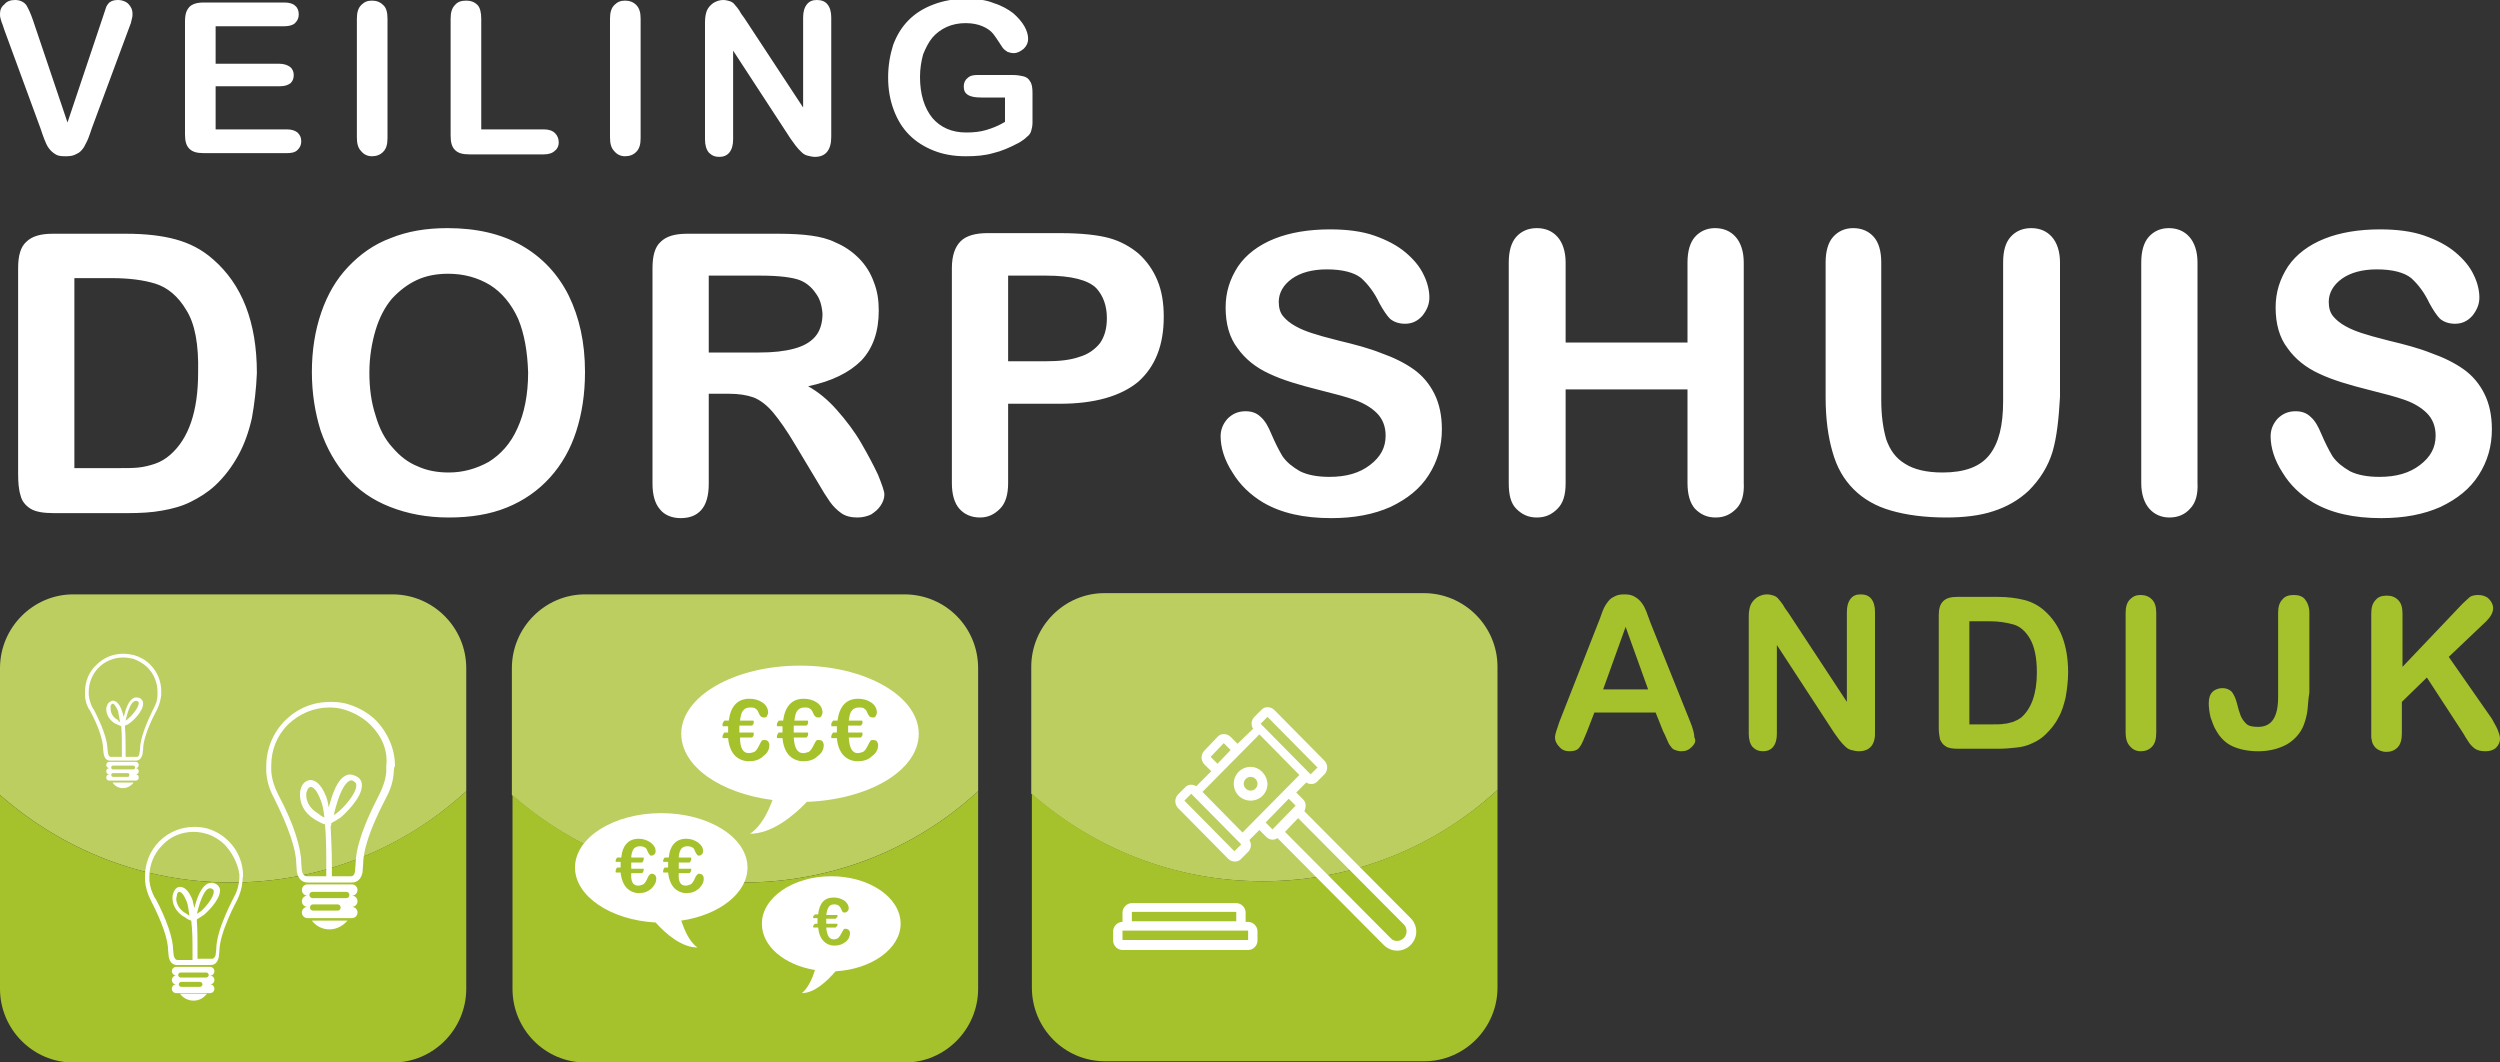
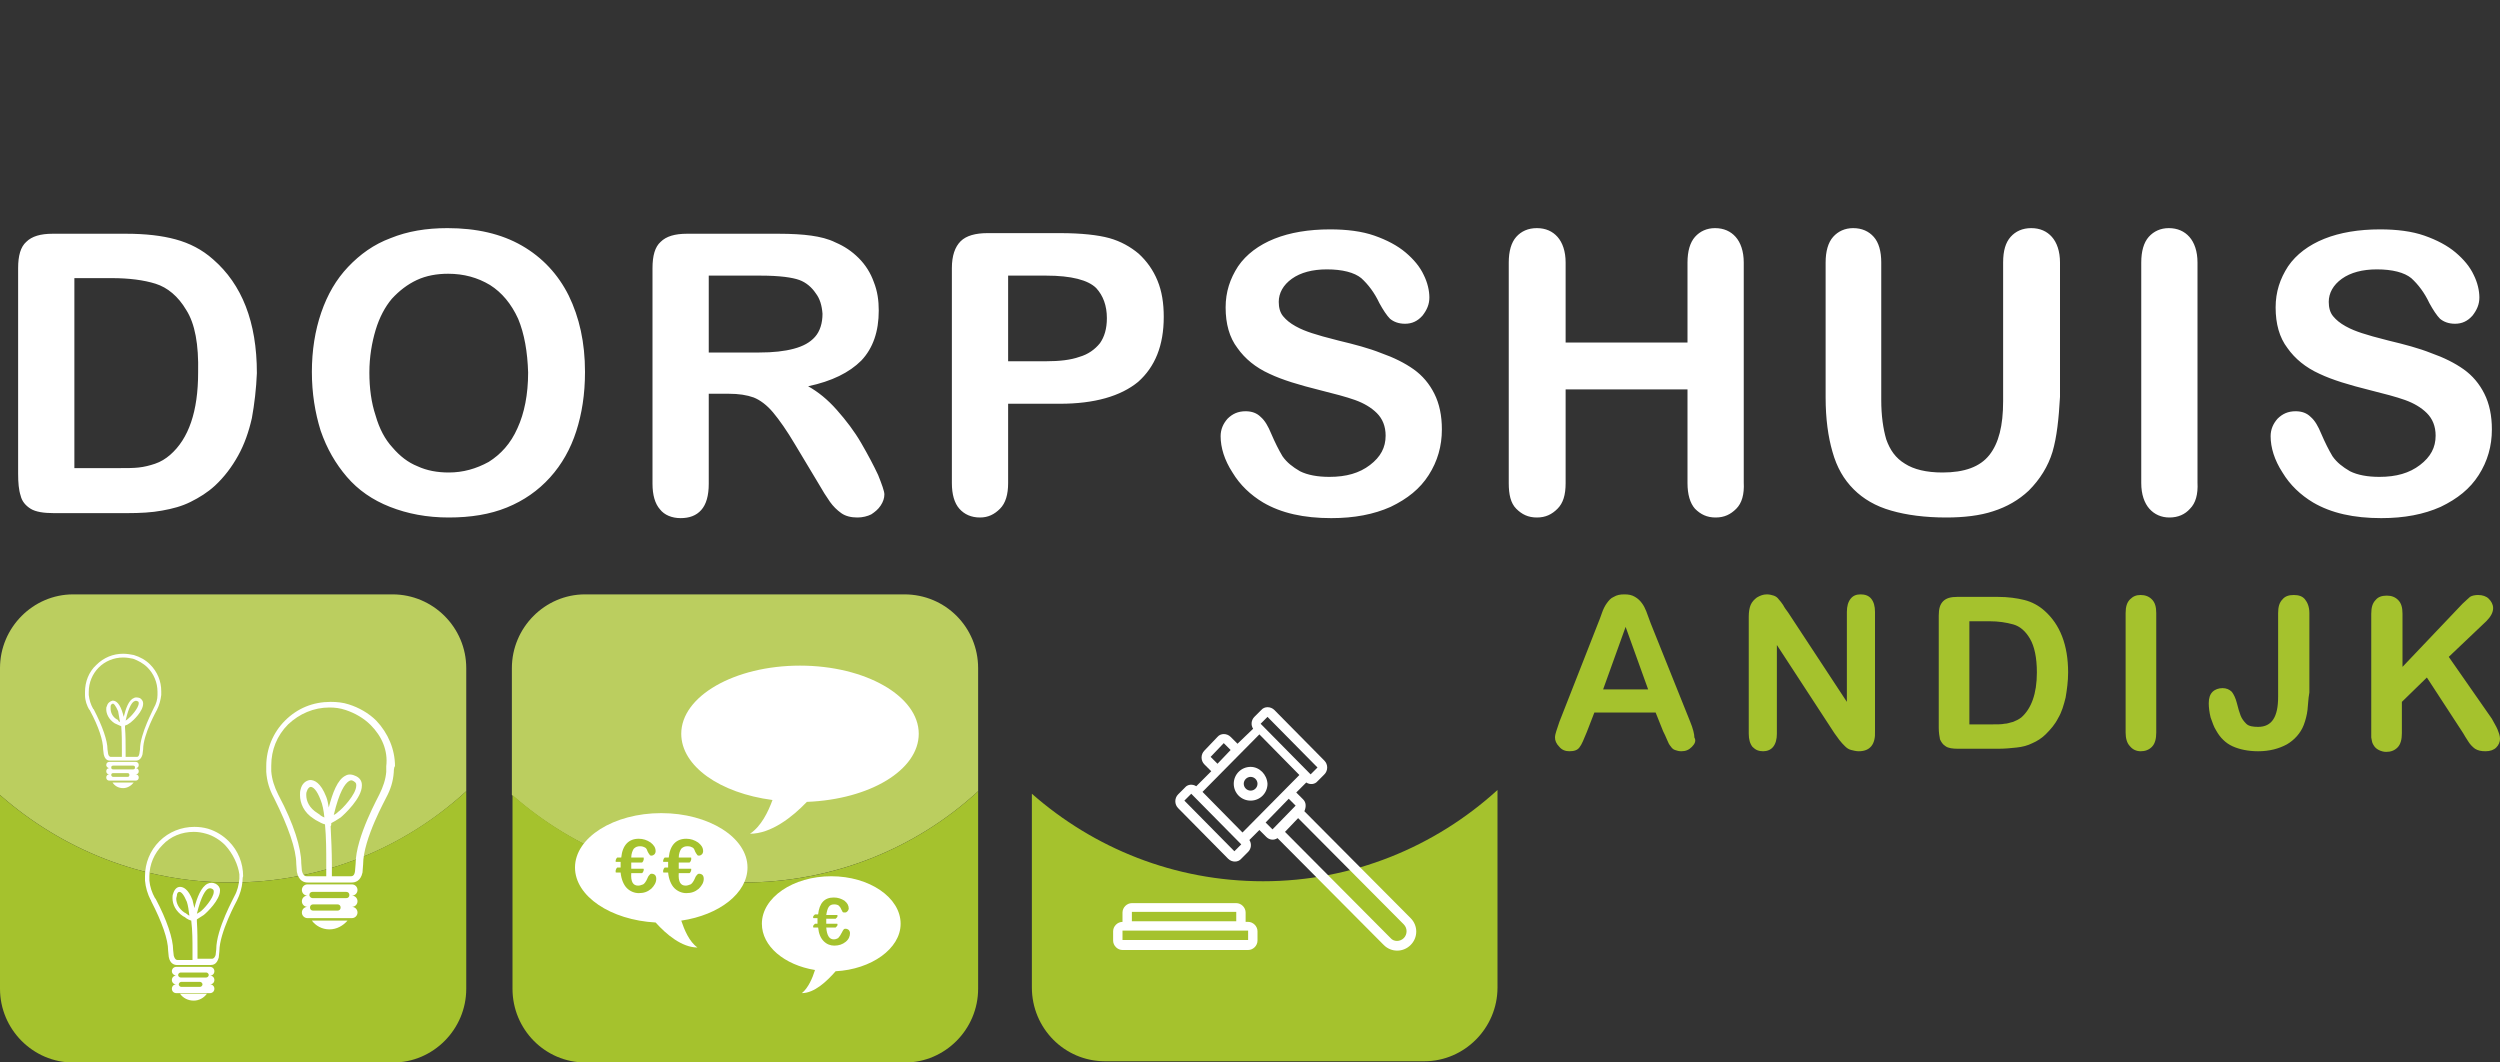
<svg xmlns="http://www.w3.org/2000/svg" id="Laag_1" x="0px" y="0px" viewBox="0 0 400 170" style="enable-background:new 0 0 400 170;" xml:space="preserve">
  <rect x="0" y="0" width="400" height="170" fill="#333333" stroke="none" />
  <style type="text/css">	.st0{fill:#A5C22D;}	.st1{fill:#FFFFFF;}	.st2{fill:#BBCE5F;}	.st3{fill-rule:evenodd;clip-rule:evenodd;fill:#FFFFFF;}</style>
  <path class="st0" d="M270.7,119.5c-0.5,0.5-1,0.7-1.7,0.7c-0.4,0-0.7-0.1-1-0.2c-0.3-0.1-0.5-0.3-0.7-0.6c-0.2-0.2-0.4-0.6-0.6-1.1 c-0.2-0.5-0.4-0.9-0.6-1.3l-1.2-3h-9.8l-1.2,3.1c-0.5,1.2-0.8,2-1.2,2.5c-0.3,0.4-0.8,0.6-1.6,0.6c-0.6,0-1.2-0.2-1.6-0.7 c-0.5-0.5-0.7-1-0.7-1.5c0-0.3,0.1-0.7,0.2-1c0.1-0.4,0.3-0.8,0.5-1.5l6.2-15.8c0.2-0.5,0.4-1,0.6-1.6c0.2-0.6,0.5-1.2,0.8-1.6 c0.3-0.4,0.6-0.8,1.1-1c0.5-0.3,1-0.4,1.7-0.4c0.7,0,1.2,0.1,1.7,0.4s0.8,0.6,1.1,1c0.3,0.4,0.5,0.8,0.7,1.3 c0.2,0.5,0.4,1.1,0.7,1.9l6.3,15.7c0.5,1.2,0.7,2.1,0.7,2.6C271.4,118.5,271.2,119,270.7,119.5L270.7,119.5z M260.1,100.3l-3.6,10 h7.2L260.1,100.3L260.1,100.3z M297.4,120.2c-0.4,0-0.8-0.1-1.2-0.2c-0.4-0.1-0.7-0.3-1-0.6c-0.3-0.3-0.6-0.6-0.9-1 c-0.3-0.4-0.5-0.7-0.8-1.1l-9.2-14.1v14.2c0,0.9-0.2,1.6-0.6,2.1c-0.4,0.5-1,0.7-1.6,0.7c-0.7,0-1.2-0.2-1.7-0.7 c-0.4-0.5-0.6-1.2-0.6-2.1V98.7c0-0.8,0.1-1.4,0.3-1.9c0.2-0.5,0.6-0.9,1-1.2c0.5-0.3,1-0.5,1.6-0.5c0.4,0,0.8,0.1,1.1,0.2 c0.3,0.1,0.6,0.3,0.8,0.6c0.2,0.2,0.5,0.6,0.7,0.9c0.2,0.4,0.5,0.8,0.8,1.2l9.4,14.3V97.9c0-0.9,0.2-1.6,0.6-2.1 c0.4-0.5,0.9-0.7,1.6-0.7c0.7,0,1.3,0.2,1.7,0.7c0.4,0.5,0.6,1.2,0.6,2.1V117C300.1,119.1,299.2,120.2,297.4,120.2L297.4,120.2z  M330.5,111.6c-0.3,1.2-0.6,2.3-1.2,3.3c-0.5,1-1.2,1.8-2,2.6c-0.6,0.6-1.4,1.1-2.1,1.4c-0.8,0.4-1.6,0.6-2.5,0.7 c-0.9,0.1-1.9,0.2-3,0.2h-6.4c-0.9,0-1.6-0.1-2-0.4c-0.5-0.3-0.7-0.7-0.9-1.1c-0.1-0.5-0.2-1.1-0.2-1.9V98.5c0-1.1,0.2-1.8,0.7-2.3 c0.5-0.5,1.2-0.7,2.3-0.7h6.4c1.7,0,3.1,0.2,4.3,0.5c1.2,0.3,2.3,0.9,3.2,1.7c2.5,2.2,3.8,5.5,3.8,9.9 C330.9,109,330.7,110.4,330.5,111.6L330.5,111.6z M324.8,102.2c-0.7-1.2-1.6-2-2.7-2.3c-1.1-0.3-2.3-0.5-3.8-0.5h-3.2v16.5h3.7 c0.8,0,1.5,0,1.9-0.1c0.5,0,0.9-0.2,1.4-0.3c0.5-0.2,0.9-0.4,1.3-0.7c1.6-1.4,2.5-3.8,2.5-7.2C325.9,105.2,325.5,103.4,324.8,102.2 L324.8,102.2z M344.3,119.5c-0.5,0.5-1.1,0.7-1.8,0.7c-0.7,0-1.3-0.3-1.7-0.8c-0.5-0.5-0.7-1.3-0.7-2.2V98.1c0-1,0.2-1.7,0.7-2.2 c0.5-0.5,1-0.7,1.7-0.7c0.7,0,1.3,0.2,1.8,0.7c0.5,0.5,0.7,1.2,0.7,2.2v19.1C345,118.2,344.8,119,344.3,119.5L344.3,119.5z  M369.2,113.6c-0.1,0.8-0.3,1.6-0.6,2.4c-0.5,1.3-1.5,2.4-2.7,3.1c-1.3,0.7-2.8,1.1-4.6,1.1c-1.6,0-3-0.3-4.1-0.8 c-1.1-0.5-2-1.4-2.6-2.5c-0.4-0.6-0.6-1.3-0.9-2.1c-0.2-0.8-0.3-1.6-0.3-2.3c0-0.8,0.2-1.4,0.6-1.8c0.4-0.4,1-0.6,1.6-0.6 c0.6,0,1.1,0.2,1.5,0.6c0.3,0.4,0.6,1,0.8,1.8c0.2,0.8,0.4,1.5,0.6,2c0.2,0.5,0.5,0.9,0.9,1.3c0.4,0.4,1.1,0.5,1.9,0.5 c2.2,0,3.2-1.6,3.2-4.8V98.1c0-1,0.2-1.7,0.7-2.2c0.4-0.5,1-0.7,1.8-0.7c0.8,0,1.4,0.2,1.8,0.7c0.4,0.5,0.7,1.2,0.7,2.2v12.7 C369.3,111.9,369.3,112.8,369.2,113.6L369.2,113.6z M399.6,116.7c0.2,0.5,0.4,1,0.4,1.5c0,0.5-0.2,1-0.6,1.4c-0.4,0.4-1,0.6-1.7,0.6 c-0.7,0-1.2-0.1-1.7-0.4c-0.4-0.3-0.8-0.7-1.1-1.2c-0.3-0.5-0.6-0.9-0.8-1.3l-5.8-8.9l-4,3.9v5c0,1-0.2,1.8-0.7,2.3 c-0.5,0.5-1.1,0.7-1.8,0.7c-0.4,0-0.8-0.1-1.2-0.3c-0.4-0.2-0.7-0.5-0.9-0.9c-0.2-0.3-0.2-0.7-0.3-1.1c0-0.4,0-1,0-1.8v-18 c0-1,0.2-1.7,0.7-2.2c0.4-0.5,1-0.7,1.8-0.7c0.7,0,1.3,0.2,1.8,0.7c0.5,0.5,0.7,1.2,0.7,2.2v8.5l9.6-10.1c0.5-0.5,0.9-0.8,1.2-1.1 c0.3-0.2,0.8-0.3,1.3-0.3c0.7,0,1.3,0.2,1.7,0.6c0.4,0.4,0.7,0.9,0.7,1.5c0,0.7-0.4,1.4-1.1,2.1l-6,5.7l6.9,9.9 C399,115.6,399.4,116.2,399.6,116.7L399.6,116.7z" />
  <path class="st1" d="M40.3,66.9c-0.5,2.2-1.2,4.2-2.2,6c-1,1.8-2.2,3.4-3.7,4.8c-1.2,1.1-2.5,1.9-3.9,2.6c-1.4,0.7-2.9,1.1-4.6,1.4 c-1.6,0.3-3.5,0.4-5.5,0.4H8.6c-1.6,0-2.9-0.2-3.7-0.7c-0.8-0.5-1.4-1.2-1.6-2.1c-0.3-0.9-0.4-2.1-0.4-3.5V42.9c0-2,0.4-3.4,1.3-4.2 c0.9-0.9,2.3-1.3,4.2-1.3h11.8c3.1,0,5.7,0.3,7.9,0.9c2.2,0.6,4.2,1.6,6,3.2c4.6,4,7,10,7,18.2C41,62.2,40.7,64.7,40.3,66.9 L40.3,66.9z M29.8,49.6c-1.3-2.2-3-3.6-4.9-4.2s-4.3-0.9-7-0.9h-6v30.4h6.8c1.5,0,2.7,0,3.5-0.1c0.9-0.1,1.7-0.3,2.6-0.6 c0.9-0.3,1.7-0.8,2.4-1.4c3-2.6,4.5-7,4.5-13.2C31.8,55.1,31.2,51.8,29.8,49.6L29.8,49.6z M92.2,69c-0.9,2.8-2.3,5.3-4.2,7.4 c-1.9,2.1-4.2,3.7-6.9,4.8c-2.7,1.1-5.8,1.6-9.3,1.6c-3.5,0-6.6-0.6-9.4-1.7c-2.8-1.1-5.1-2.7-6.9-4.8c-1.8-2.1-3.2-4.5-4.2-7.4 c-0.9-2.9-1.4-6-1.4-9.4c0-3.4,0.5-6.6,1.5-9.5c1-2.9,2.4-5.3,4.3-7.3c1.9-2,4.1-3.6,6.8-4.6c2.7-1.1,5.7-1.6,9.1-1.6 c4.6,0,8.6,0.9,11.9,2.8c3.3,1.9,5.8,4.6,7.5,8c1.7,3.5,2.6,7.5,2.6,12.2C93.6,63.1,93.1,66.2,92.2,69L92.2,69z M82.9,51 c-1.1-2.4-2.6-4.2-4.5-5.4c-2-1.2-4.2-1.8-6.7-1.8c-1.8,0-3.5,0.3-5,1c-1.5,0.7-2.8,1.7-4,3c-1.1,1.3-2,3-2.6,5c-0.6,2-1,4.3-1,6.8 c0,2.5,0.3,4.8,1,6.9c0.6,2.1,1.5,3.8,2.7,5.1c1.2,1.4,2.5,2.4,4,3c1.5,0.7,3.2,1,5,1c2.3,0,4.4-0.6,6.4-1.7 c1.9-1.2,3.5-2.9,4.6-5.4c1.1-2.4,1.7-5.4,1.7-8.9C84.4,56.3,83.9,53.4,82.9,51L82.9,51z M129.3,61.8c1.6,0.9,3.1,2.1,4.6,3.8 c1.5,1.7,2.8,3.4,3.9,5.3c1.1,1.9,2,3.6,2.7,5.1c0.6,1.5,1,2.6,1,3.1c0,0.6-0.2,1.2-0.6,1.8c-0.4,0.6-0.9,1-1.5,1.4 c-0.6,0.3-1.4,0.5-2.2,0.5c-1,0-1.9-0.2-2.6-0.7c-0.7-0.5-1.3-1.1-1.8-1.8c-0.5-0.7-1.2-1.8-2-3.2l-3.6-6c-1.3-2.2-2.5-3.9-3.5-5.1 c-1-1.2-2.1-2-3.1-2.4c-1.1-0.4-2.4-0.6-4-0.6h-3.2v14.4c0,1.9-0.4,3.3-1.2,4.2c-0.8,0.9-1.9,1.3-3.3,1.3c-1.4,0-2.6-0.5-3.3-1.4 c-0.8-0.9-1.2-2.3-1.2-4.1V42.9c0-2,0.4-3.4,1.3-4.2c0.9-0.9,2.3-1.3,4.2-1.3h14.7c2,0,3.8,0.1,5.2,0.3c1.4,0.2,2.7,0.5,3.9,1.1 c1.4,0.6,2.6,1.4,3.7,2.5c1.1,1.1,1.9,2.4,2.4,3.8c0.6,1.5,0.8,3,0.8,4.6c0,3.3-0.9,6-2.8,8C135.9,59.6,133.1,61,129.3,61.8 L129.3,61.8z M130.5,46.9c-0.6-0.9-1.5-1.7-2.6-2.1c-1.1-0.4-3.1-0.7-6.2-0.7h-8.3v12.3h8.1c2.2,0,4-0.2,5.5-0.6 c1.5-0.4,2.6-1,3.4-1.9c0.8-0.9,1.2-2.2,1.2-3.7C131.5,48.9,131.2,47.8,130.5,46.9L130.5,46.9z M182.1,61.1c-2.8,2.3-7,3.5-12.5,3.5 h-8.3v12.7c0,1.8-0.4,3.2-1.3,4.1c-0.9,0.9-1.9,1.4-3.2,1.4c-1.4,0-2.5-0.5-3.3-1.4c-0.8-0.9-1.2-2.3-1.2-4.1V42.9 c0-2,0.5-3.4,1.4-4.3c0.9-0.9,2.4-1.3,4.3-1.3h11.6c3.4,0,6.1,0.3,7.9,0.8c1.8,0.5,3.4,1.4,4.7,2.5c1.3,1.2,2.3,2.6,3,4.3 c0.7,1.7,1,3.6,1,5.8C186.2,55.3,184.8,58.7,182.1,61.1L182.1,61.1z M175.4,46.1c-1.3-1.3-4-2-8-2h-6.1v13.7h6.1 c2.1,0,3.9-0.2,5.3-0.7c1.4-0.4,2.5-1.2,3.3-2.2c0.7-1,1.1-2.3,1.1-4C177.1,48.9,176.5,47.3,175.4,46.1L175.4,46.1z M207.3,52.2 c0.9,0.5,1.7,0.8,2.6,1.1c0.9,0.3,2.3,0.7,4.3,1.2c2.5,0.6,4.8,1.2,6.8,2c2,0.7,3.8,1.6,5.2,2.6c1.4,1,2.5,2.3,3.3,3.9 c0.8,1.6,1.2,3.5,1.2,5.7c0,2.7-0.7,5.1-2.1,7.3c-1.4,2.2-3.4,3.8-6.1,5.1c-2.7,1.2-5.8,1.8-9.5,1.8c-4.4,0-8-0.8-10.9-2.5 c-2-1.2-3.7-2.8-4.9-4.8c-1.3-2-1.9-4-1.9-5.8c0-1.1,0.4-2,1.1-2.8c0.8-0.8,1.7-1.2,2.9-1.2c1,0,1.8,0.3,2.4,0.9 c0.7,0.6,1.2,1.5,1.7,2.7c0.6,1.4,1.2,2.6,1.8,3.6c0.7,1,1.6,1.7,2.8,2.4c1.2,0.6,2.8,0.9,4.7,0.9c2.7,0,4.8-0.6,6.5-1.9 c1.7-1.3,2.5-2.8,2.5-4.7c0-1.5-0.5-2.7-1.4-3.6c-0.9-0.9-2.1-1.6-3.5-2.1c-1.4-0.5-3.3-1-5.7-1.6c-3.2-0.8-5.9-1.6-8-2.6 c-2.2-1-3.9-2.4-5.1-4.1c-1.3-1.7-1.9-3.9-1.9-6.5c0-2.5,0.7-4.6,2-6.6c1.3-1.9,3.3-3.4,5.8-4.4c2.5-1,5.5-1.5,8.9-1.5 c2.7,0,5.1,0.3,7.1,1c2,0.7,3.7,1.6,5,2.7c1.3,1.1,2.3,2.3,2.9,3.6c0.6,1.2,0.9,2.5,0.9,3.6c0,1.1-0.4,2-1.1,2.9 c-0.8,0.9-1.7,1.3-2.8,1.3c-1,0-1.8-0.3-2.4-0.8c-0.5-0.5-1.1-1.4-1.7-2.5c-0.8-1.7-1.8-3-2.9-4c-1.1-0.9-3-1.4-5.5-1.4 c-2.3,0-4.2,0.5-5.6,1.5c-1.4,1-2.1,2.3-2.1,3.7c0,0.9,0.2,1.7,0.7,2.3C205.8,51.2,206.4,51.7,207.3,52.2L207.3,52.2z M277.8,81.4 c-0.9,0.9-1.9,1.4-3.3,1.4c-1.4,0-2.4-0.5-3.3-1.4c-0.8-0.9-1.2-2.3-1.2-4.1v-15h-19.5v15c0,1.9-0.4,3.2-1.3,4.1 c-0.9,0.9-1.9,1.4-3.3,1.4c-1.4,0-2.4-0.5-3.3-1.4s-1.2-2.3-1.2-4.1V42c0-1.8,0.4-3.2,1.2-4.1c0.8-0.9,1.9-1.4,3.3-1.4 c1.4,0,2.5,0.5,3.3,1.4c0.8,0.9,1.3,2.3,1.3,4.1v12.8h19.5V42c0-1.8,0.4-3.2,1.2-4.1c0.8-0.9,1.9-1.4,3.2-1.4c1.4,0,2.5,0.5,3.3,1.4 c0.8,0.9,1.3,2.3,1.3,4.1v35.2C279.1,79.1,278.7,80.5,277.8,81.4L277.8,81.4z M328.4,72.3c-0.7,2.3-2,4.4-3.8,6.2 c-1.6,1.5-3.5,2.6-5.7,3.3c-2.1,0.7-4.7,1-7.5,1c-3.4,0-6.4-0.4-8.8-1.1c-2.5-0.7-4.5-1.9-6-3.4c-1.6-1.6-2.7-3.5-3.4-6 c-0.7-2.4-1.1-5.3-1.1-8.7V42c0-1.8,0.4-3.2,1.2-4.1c0.8-0.9,1.9-1.4,3.2-1.4c1.4,0,2.5,0.5,3.3,1.4c0.8,0.9,1.2,2.3,1.2,4.1v22 c0,2.5,0.3,4.6,0.8,6.3c0.6,1.7,1.5,3,3,3.9c1.4,0.9,3.4,1.4,6,1.4c3.5,0,6-0.9,7.5-2.8c1.5-1.9,2.2-4.7,2.2-8.6V42 c0-1.9,0.4-3.2,1.2-4.1c0.8-0.9,1.9-1.4,3.3-1.4c1.4,0,2.5,0.5,3.3,1.4c0.8,0.9,1.3,2.3,1.3,4.1v21.5 C329.4,67,329.1,69.9,328.4,72.3L328.4,72.3z M350.4,81.4c-0.8,0.9-1.9,1.4-3.3,1.4c-1.3,0-2.4-0.5-3.2-1.4 c-0.8-0.9-1.3-2.3-1.3-4.1V42c0-1.8,0.4-3.2,1.2-4.1c0.8-0.9,1.9-1.4,3.2-1.4c1.4,0,2.5,0.5,3.3,1.4c0.8,0.9,1.3,2.3,1.3,4.1v35.2 C351.7,79.1,351.3,80.5,350.4,81.4L350.4,81.4z M375.3,52.2c0.9,0.5,1.7,0.8,2.6,1.1c0.9,0.3,2.3,0.7,4.3,1.2c2.5,0.6,4.8,1.2,6.8,2 c2,0.7,3.8,1.6,5.2,2.6c1.4,1,2.5,2.3,3.3,3.9c0.8,1.6,1.2,3.5,1.2,5.7c0,2.7-0.7,5.1-2.1,7.3c-1.4,2.2-3.4,3.8-6.1,5.1 c-2.7,1.2-5.8,1.8-9.5,1.8c-4.4,0-8-0.8-10.9-2.5c-2-1.2-3.7-2.8-4.9-4.8c-1.3-2-1.9-4-1.9-5.8c0-1.1,0.4-2,1.1-2.8 c0.8-0.8,1.7-1.2,2.9-1.2c1,0,1.8,0.3,2.4,0.9c0.7,0.6,1.2,1.5,1.7,2.7c0.6,1.4,1.2,2.6,1.8,3.6c0.7,1,1.6,1.7,2.8,2.4 c1.2,0.6,2.8,0.9,4.7,0.9c2.7,0,4.8-0.6,6.5-1.9c1.7-1.3,2.5-2.8,2.5-4.7c0-1.5-0.5-2.7-1.4-3.6c-0.9-0.9-2.1-1.6-3.5-2.1 c-1.4-0.5-3.3-1-5.7-1.6c-3.2-0.8-5.9-1.6-8-2.6c-2.2-1-3.9-2.4-5.1-4.1c-1.3-1.7-1.9-3.9-1.9-6.5c0-2.5,0.7-4.6,2-6.6 c1.3-1.9,3.3-3.4,5.8-4.4c2.5-1,5.5-1.5,8.9-1.5c2.7,0,5.1,0.3,7.1,1c2,0.7,3.7,1.6,5,2.7c1.3,1.1,2.3,2.3,2.9,3.6 c0.6,1.2,0.9,2.5,0.9,3.6c0,1.1-0.4,2-1.1,2.9c-0.8,0.9-1.7,1.3-2.8,1.3c-1,0-1.8-0.3-2.4-0.8c-0.5-0.5-1.1-1.4-1.7-2.5 c-0.8-1.7-1.8-3-2.9-4c-1.1-0.9-3-1.4-5.5-1.4c-2.3,0-4.2,0.5-5.6,1.5c-1.4,1-2.1,2.3-2.1,3.7c0,0.9,0.2,1.7,0.7,2.3 C373.8,51.2,374.4,51.7,375.3,52.2L375.3,52.2z" />
-   <path class="st1" d="M21.1,3c-0.1,0.3-0.1,0.6-0.2,0.8c-0.1,0.3-0.2,0.5-0.3,0.8l-5.9,15.9c-0.2,0.6-0.4,1.2-0.6,1.7 c-0.2,0.5-0.5,1-0.7,1.4c-0.3,0.4-0.6,0.8-1.1,1c-0.5,0.3-1,0.4-1.7,0.4S9.4,25,8.9,24.7c-0.5-0.3-0.8-0.6-1.1-1 c-0.3-0.4-0.5-0.9-0.7-1.4c-0.2-0.5-0.4-1.1-0.6-1.7L0.7,4.8C0.6,4.5,0.5,4.2,0.4,3.9C0.3,3.7,0.2,3.4,0.1,3C0,2.7,0,2.5,0,2.2 c0-0.6,0.2-1.1,0.7-1.5C1.1,0.2,1.7,0,2.4,0c0.8,0,1.4,0.3,1.8,0.8c0.3,0.5,0.7,1.3,1.1,2.5l5.5,16.3l5.5-16.4 c0.3-0.9,0.5-1.5,0.6-1.8C17,1,17.2,0.7,17.5,0.4C17.9,0.1,18.3,0,18.9,0c0.4,0,0.8,0.1,1.2,0.3c0.4,0.2,0.6,0.5,0.8,0.8 c0.2,0.3,0.3,0.7,0.3,1.1C21.2,2.4,21.2,2.7,21.1,3L21.1,3z M45.5,4.2h-11v6h10.2c0.7,0,1.3,0.2,1.7,0.5c0.4,0.3,0.6,0.8,0.6,1.3 c0,0.6-0.2,1-0.5,1.3c-0.4,0.3-0.9,0.5-1.7,0.5H34.5v6.9h11.4c0.8,0,1.3,0.2,1.7,0.5c0.4,0.4,0.6,0.8,0.6,1.4c0,0.6-0.2,1-0.6,1.4 c-0.4,0.4-1,0.5-1.7,0.5H32.6c-1.1,0-1.8-0.2-2.3-0.7c-0.5-0.5-0.7-1.2-0.7-2.3V3.4c0-0.7,0.1-1.3,0.3-1.7c0.2-0.4,0.5-0.8,1-1 c0.4-0.2,1-0.3,1.7-0.3h12.9c0.8,0,1.4,0.2,1.7,0.5c0.4,0.3,0.6,0.8,0.6,1.4c0,0.6-0.2,1-0.6,1.4C46.9,4,46.3,4.2,45.5,4.2L45.5,4.2 z M61.3,24.3c-0.5,0.5-1.1,0.7-1.8,0.7c-0.7,0-1.3-0.3-1.7-0.8c-0.5-0.5-0.7-1.2-0.7-2.2V3c0-1,0.2-1.7,0.7-2.2 c0.5-0.5,1-0.7,1.7-0.7c0.7,0,1.3,0.2,1.8,0.7C61.8,1.2,62,2,62,3v19.1C62,23.1,61.8,23.8,61.3,24.3L61.3,24.3z M88.8,24.1 c-0.4,0.4-1,0.6-1.8,0.6H75.1c-1.1,0-1.8-0.2-2.3-0.7c-0.5-0.5-0.7-1.2-0.7-2.3V3c0-1,0.2-1.7,0.7-2.2c0.4-0.5,1-0.7,1.8-0.7 c0.7,0,1.3,0.2,1.8,0.7C76.8,1.2,77,2,77,3v17.7H87c0.8,0,1.4,0.2,1.8,0.6c0.4,0.4,0.6,0.9,0.6,1.5C89.4,23.3,89.2,23.8,88.8,24.1 L88.8,24.1z M101.8,24.3c-0.5,0.5-1.1,0.7-1.8,0.7c-0.7,0-1.3-0.3-1.7-0.8c-0.5-0.5-0.7-1.2-0.7-2.2V3c0-1,0.2-1.7,0.7-2.2 c0.5-0.5,1-0.7,1.7-0.7c0.7,0,1.3,0.2,1.8,0.7c0.5,0.5,0.7,1.2,0.7,2.2v19.1C102.5,23.1,102.3,23.8,101.8,24.3L101.8,24.3z  M130.4,25.1c-0.4,0-0.8-0.1-1.2-0.2c-0.4-0.1-0.7-0.3-1-0.6c-0.3-0.3-0.6-0.6-0.9-1c-0.3-0.4-0.5-0.7-0.8-1.1l-9.2-14.1v14.2 c0,0.9-0.2,1.6-0.6,2.1c-0.4,0.5-1,0.7-1.6,0.7c-0.7,0-1.2-0.2-1.7-0.7c-0.4-0.5-0.6-1.2-0.6-2.1V3.6c0-0.8,0.1-1.4,0.3-1.9 c0.2-0.5,0.6-0.9,1-1.2c0.5-0.3,1-0.5,1.6-0.5c0.4,0,0.8,0.1,1.1,0.2c0.3,0.1,0.6,0.3,0.8,0.6c0.2,0.2,0.5,0.6,0.7,0.9 c0.2,0.4,0.5,0.8,0.8,1.2l9.4,14.3V2.8c0-0.9,0.2-1.6,0.6-2.1c0.4-0.5,0.9-0.7,1.6-0.7c0.7,0,1.3,0.2,1.7,0.7 c0.4,0.5,0.6,1.2,0.6,2.1v19.1C133,24,132.1,25.1,130.4,25.1L130.4,25.1z M165,20.9c-0.1,0.4-0.3,0.7-0.7,1 c-0.3,0.3-0.7,0.6-1.2,0.9c-1.5,0.8-2.9,1.4-4.2,1.7c-1.4,0.4-2.8,0.5-4.4,0.5c-1.9,0-3.6-0.3-5.1-0.9c-1.5-0.6-2.8-1.4-3.9-2.5 c-1.1-1.1-1.9-2.4-2.5-4c-0.6-1.6-0.9-3.3-0.9-5.2c0-1.9,0.3-3.6,0.8-5.2c0.6-1.6,1.4-2.9,2.5-4s2.4-1.9,4-2.5 c1.6-0.6,3.3-0.9,5.3-0.9c1.6,0,3.1,0.2,4.3,0.7c1.3,0.4,2.3,1,3.1,1.6c0.8,0.7,1.4,1.4,1.8,2.1c0.4,0.7,0.6,1.4,0.6,2 c0,0.6-0.2,1.1-0.7,1.6c-0.5,0.4-1,0.7-1.6,0.7c-0.4,0-0.7-0.1-1-0.2c-0.3-0.2-0.6-0.4-0.8-0.7c-0.6-0.9-1.1-1.7-1.5-2.2 c-0.4-0.5-1-0.9-1.7-1.2c-0.7-0.3-1.6-0.5-2.7-0.5c-1.1,0-2.1,0.2-3,0.6c-0.9,0.4-1.7,1-2.3,1.7c-0.6,0.7-1.1,1.7-1.5,2.7 c-0.3,1.1-0.5,2.3-0.5,3.6c0,2.8,0.7,5,2,6.6c1.3,1.5,3.1,2.3,5.4,2.3c1.1,0,2.2-0.1,3.2-0.4c1-0.3,2-0.7,3-1.3v-3.9h-3.8 c-0.9,0-1.6-0.1-2.1-0.4c-0.5-0.3-0.7-0.7-0.7-1.4c0-0.5,0.2-1,0.6-1.3c0.4-0.4,0.9-0.5,1.6-0.5h5.6c0.7,0,1.3,0.1,1.7,0.2 c0.5,0.1,0.9,0.4,1.1,0.8c0.3,0.4,0.4,1,0.4,1.9v4.7C165.2,20.1,165.1,20.6,165,20.9L165,20.9z" />
  <g>
-     <path class="st2" d="M239.6,106.7v19.7c-9.9,9.1-23.1,14.6-37.6,14.6c-14.2,0-27.1-5.3-37-14v-20.3c0-6.5,5.3-11.8,11.7-11.8h51.1  C234.3,94.9,239.6,100.2,239.6,106.7z" />
    <path class="st0" d="M239.6,126.4V158c0,6.5-5.3,11.8-11.7,11.8h-51.1c-6.5,0-11.7-5.3-11.7-11.8v-31c9.9,8.7,22.8,14,37,14  C216.4,141,229.6,135.5,239.6,126.4z" />
  </g>
  <g>
    <path class="st2" d="M156.5,106.9v19.7c-9.9,9.1-23.1,14.6-37.6,14.6c-14.2,0-27.1-5.3-37-14v-20.3c0-6.5,5.3-11.8,11.7-11.8h51.1  C151.3,95.1,156.5,100.4,156.5,106.9z" />
    <path class="st0" d="M156.5,126.6v31.6c0,6.5-5.3,11.8-11.7,11.8H93.7c-6.5,0-11.7-5.3-11.7-11.8v-31c9.9,8.7,22.8,14,37,14  C133.4,141.2,146.6,135.7,156.5,126.6z" />
  </g>
  <g>
    <path class="st2" d="M74.6,106.9v19.7c-9.9,9.1-23.1,14.6-37.6,14.6c-14.2,0-27.1-5.3-37-14v-20.3c0-6.5,5.3-11.8,11.7-11.8h51.1  C69.3,95.1,74.6,100.4,74.6,106.9z" />
    <path class="st0" d="M74.6,126.6v31.6c0,6.5-5.3,11.8-11.7,11.8H11.7C5.3,170,0,164.7,0,158.2v-31c9.9,8.7,22.8,14,37,14  C51.5,141.2,64.6,135.7,74.6,126.6z" />
  </g>
  <path class="st3" d="M92,138.8c0-4.8,6.2-8.7,13.8-8.7c7.6,0,13.8,3.9,13.8,8.7c0,4.1-4.5,7.6-10.6,8.5c0.5,1.5,1.3,3.4,2.6,4.3 c-2.5,0-5-2.1-6.7-4C97.7,147.2,92,143.4,92,138.8L92,138.8z" />
  <path class="st3" d="M144.1,147.8c0-4.2-5-7.6-11.1-7.6c-6.1,0-11.1,3.4-11.1,7.6c0,3.6,3.6,6.6,8.5,7.4c-0.4,1.3-1.1,2.9-2.1,3.7 c2,0,4-1.9,5.4-3.5C139.4,155.1,144.1,151.8,144.1,147.8L144.1,147.8z" />
  <path class="st3" d="M147,117.4c0-6-8.5-10.9-19-10.9c-10.5,0-19,4.9-19,10.9c0,5.2,6.2,9.5,14.6,10.6c-0.7,1.9-1.8,4.2-3.6,5.4 c3.4,0,6.8-2.7,9.1-5.1C139.2,127.9,147,123.2,147,117.4L147,117.4z" />
-   <path class="st0" d="M119.8,120.5c0.3,0,0.6-0.1,0.9-0.2c0.3-0.2,0.5-0.5,0.8-1.1c0.2-0.4,0.3-0.6,0.4-0.7c0.1-0.1,0.2-0.1,0.4-0.1 c0.3,0,0.5,0.1,0.6,0.2c0.1,0.2,0.2,0.4,0.2,0.6c0,0.7-0.3,1.3-1,1.8c-0.6,0.6-1.4,0.8-2.3,0.8c-0.8,0-1.6-0.3-2.2-0.9 c-0.6-0.6-1-1.6-1.1-2.8h-0.8c-0.1,0-0.1-0.1-0.1-0.2c0-0.1,0-0.2,0.1-0.4c0.1-0.2,0.2-0.3,0.2-0.3h0.6V117c0-0.2,0-0.5,0-0.8h-0.8 c-0.1,0-0.1-0.1-0.1-0.2c0-0.1,0-0.3,0.1-0.4c0.1-0.2,0.2-0.3,0.2-0.3h0.7c0.3-2.3,1.4-3.5,3.3-3.5c0.8,0,1.5,0.2,2.1,0.6 c0.6,0.4,0.9,1,0.9,1.6c0,0.2-0.1,0.4-0.2,0.6c-0.1,0.2-0.3,0.2-0.5,0.2c-0.2,0-0.4-0.1-0.5-0.2c-0.1-0.1-0.2-0.3-0.3-0.5 c-0.1-0.3-0.3-0.6-0.5-0.7c-0.2-0.2-0.5-0.2-0.9-0.2c-0.5,0-0.9,0.2-1.1,0.5c-0.3,0.3-0.4,0.9-0.5,1.6h2.1c0.1,0,0.1,0.1,0.1,0.2 c0,0.1,0,0.3-0.1,0.4c-0.1,0.2-0.2,0.2-0.2,0.2h-2l0,0.7c0,0.2,0,0.3,0,0.4h2.2c0.1,0,0.1,0.1,0.1,0.2c0,0.1,0,0.3-0.1,0.4 c-0.1,0.2-0.2,0.2-0.2,0.2h-1.9C118.4,119.7,118.9,120.5,119.8,120.5L119.8,120.5z M128.5,120.5c0.3,0,0.6-0.1,0.9-0.2 c0.3-0.2,0.5-0.5,0.8-1.1c0.2-0.4,0.3-0.6,0.4-0.7c0.1-0.1,0.2-0.1,0.4-0.1c0.3,0,0.5,0.1,0.6,0.2c0.1,0.2,0.2,0.4,0.2,0.6 c0,0.7-0.3,1.3-1,1.8c-0.6,0.6-1.4,0.8-2.3,0.8c-0.8,0-1.6-0.3-2.2-0.9c-0.6-0.6-1-1.6-1.1-2.8h-0.8c-0.1,0-0.1-0.1-0.1-0.2 c0-0.1,0-0.2,0.1-0.4c0.1-0.2,0.2-0.3,0.2-0.3h0.6V117c0-0.2,0-0.5,0-0.8h-0.8c-0.1,0-0.1-0.1-0.1-0.2c0-0.1,0-0.3,0.1-0.4 c0.1-0.2,0.2-0.3,0.2-0.3h0.7c0.3-2.3,1.4-3.5,3.3-3.5c0.8,0,1.5,0.2,2.1,0.6c0.6,0.4,0.9,1,0.9,1.6c0,0.2-0.1,0.4-0.2,0.6 c-0.1,0.2-0.3,0.2-0.5,0.2c-0.2,0-0.4-0.1-0.5-0.2c-0.1-0.1-0.2-0.3-0.3-0.5c-0.1-0.3-0.3-0.6-0.5-0.7c-0.2-0.2-0.5-0.2-0.9-0.2 c-0.5,0-0.9,0.2-1.1,0.5c-0.3,0.3-0.4,0.9-0.5,1.6h2.1c0.1,0,0.1,0.1,0.1,0.2c0,0.1,0,0.3-0.1,0.4c-0.1,0.2-0.2,0.2-0.2,0.2h-2 l0,0.7c0,0.2,0,0.3,0,0.4h2.2c0.1,0,0.1,0.1,0.1,0.2c0,0.1,0,0.3-0.1,0.4c-0.1,0.2-0.2,0.2-0.2,0.2H127 C127.1,119.7,127.6,120.5,128.5,120.5L128.5,120.5z M137.2,120.5c0.3,0,0.6-0.1,0.9-0.2c0.3-0.2,0.5-0.5,0.8-1.1 c0.2-0.4,0.3-0.6,0.4-0.7c0.1-0.1,0.2-0.1,0.4-0.1c0.3,0,0.5,0.1,0.6,0.2c0.1,0.2,0.2,0.4,0.2,0.6c0,0.7-0.3,1.3-1,1.8 c-0.6,0.6-1.4,0.8-2.3,0.8c-0.8,0-1.6-0.3-2.2-0.9c-0.6-0.6-1-1.6-1.1-2.8h-0.8c-0.1,0-0.1-0.1-0.1-0.2c0-0.1,0-0.2,0.1-0.4 c0.1-0.2,0.2-0.3,0.2-0.3h0.6V117c0-0.2,0-0.5,0-0.8h-0.8c-0.1,0-0.1-0.1-0.1-0.2c0-0.1,0-0.3,0.1-0.4c0.1-0.2,0.2-0.3,0.2-0.3h0.7 c0.3-2.3,1.4-3.5,3.3-3.5c0.8,0,1.5,0.2,2.1,0.6c0.6,0.4,0.9,1,0.9,1.6c0,0.2-0.1,0.4-0.2,0.6c-0.1,0.2-0.3,0.2-0.5,0.2 c-0.2,0-0.4-0.1-0.5-0.2c-0.1-0.1-0.2-0.3-0.3-0.5c-0.1-0.3-0.3-0.6-0.5-0.7c-0.2-0.2-0.5-0.2-0.9-0.2c-0.5,0-0.9,0.2-1.1,0.5 c-0.3,0.3-0.4,0.9-0.5,1.6h2.1c0.1,0,0.1,0.1,0.1,0.2c0,0.1,0,0.3-0.1,0.4c-0.1,0.2-0.2,0.2-0.2,0.2h-2l0,0.7c0,0.2,0,0.3,0,0.4h2.2 c0.1,0,0.1,0.1,0.1,0.2c0,0.1,0,0.3-0.1,0.4c-0.1,0.2-0.2,0.2-0.2,0.2h-1.9C135.9,119.7,136.4,120.5,137.2,120.5L137.2,120.5z" />
  <path class="st0" d="M133.7,148.4c0,0,0.1-0.1,0.2-0.2c0.1-0.1,0.1-0.2,0.1-0.3c0-0.1,0-0.1-0.1-0.1h-1.7c0-0.1,0-0.2,0-0.3l0-0.5 h1.5c0,0,0.1-0.1,0.2-0.2c0.1-0.1,0.1-0.2,0.1-0.3c0-0.1,0-0.1-0.1-0.1h-1.7c0.1-0.6,0.2-1,0.4-1.3c0.2-0.3,0.5-0.4,0.9-0.4 c0.3,0,0.6,0.1,0.7,0.2c0.1,0.1,0.3,0.3,0.4,0.6c0.1,0.2,0.2,0.3,0.2,0.4c0.1,0.1,0.2,0.1,0.4,0.1c0.2,0,0.3-0.1,0.4-0.2 c0.1-0.1,0.2-0.3,0.2-0.4c0-0.5-0.2-0.9-0.7-1.3c-0.5-0.3-1-0.5-1.7-0.5c-1.5,0-2.3,0.9-2.5,2.7h-0.5c0,0-0.1,0.1-0.2,0.2 c-0.1,0.1-0.1,0.2-0.1,0.3c0,0.1,0,0.1,0.1,0.1h0.6c0,0.3,0,0.5,0,0.7v0.2h-0.4c0,0-0.1,0.1-0.2,0.2c-0.1,0.1-0.1,0.2-0.1,0.3 c0,0.1,0,0.1,0.1,0.1h0.7c0.1,1,0.4,1.7,0.9,2.2c0.5,0.5,1.1,0.7,1.7,0.7c0.7,0,1.3-0.2,1.8-0.6c0.5-0.4,0.7-0.9,0.7-1.4 c0-0.2-0.1-0.4-0.2-0.5c-0.1-0.1-0.3-0.2-0.5-0.2c-0.1,0-0.2,0-0.3,0.1c-0.1,0.1-0.2,0.3-0.3,0.5c-0.2,0.4-0.4,0.7-0.6,0.9 c-0.2,0.1-0.4,0.2-0.7,0.2c-0.7,0-1.1-0.6-1.2-1.9H133.7L133.7,148.4z" />
  <g>
    <path class="st1" d="M179.6,152h20.1c0.8,0,1.5-0.7,1.5-1.5v-1.5c0-0.8-0.7-1.5-1.5-1.5h-0.4v-1.5c0-0.8-0.7-1.5-1.5-1.5h0h-16.7  c-0.8,0-1.5,0.7-1.5,1.5v0v1.5c-0.8,0-1.5,0.7-1.5,1.5v1.5C178.1,151.3,178.8,152,179.6,152z M181.1,145.9h16.7v1.5h-16.7V145.9z   M179.6,148.9h20.1v1.5h-20.1V148.9z" />
    <path class="st1" d="M208.5,127.9l-1.1-1.1l0,0l1.6-1.6c0,0,0,0,0,0c0.6,0.4,1.4,0.3,1.8-0.2l1.1-1.1c0.6-0.6,0.6-1.6,0-2.2  c0,0,0,0,0,0l-8-8.1c-0.6-0.6-1.6-0.6-2.1,0l-1.1,1.1c-0.5,0.5-0.6,1.3-0.2,1.9c0,0,0,0,0,0L198,119l-1.1-1.1  c-0.6-0.6-1.6-0.6-2.1,0l-2.1,2.2c-0.6,0.6-0.6,1.6,0,2.2c0,0,0,0,0,0l1.1,1.1l-2.4,2.4c0,0,0,0,0,0c-0.6-0.4-1.4-0.3-1.8,0.2  l-1.1,1.1c-0.6,0.6-0.6,1.6,0,2.2c0,0,0,0,0,0l8,8.1c0.6,0.6,1.6,0.6,2.1,0l1.1-1.1c0.5-0.5,0.6-1.3,0.2-1.9c0,0,0,0,0,0l1.6-1.6  l0,0l1.1,1.1c0.5,0.5,1.2,0.6,1.8,0.2l17,17.1c1.2,1.2,3.1,1.2,4.3,0c1.2-1.2,1.2-3.1,0-4.3l0,0l-17-17.1  C209,129.1,209,128.4,208.5,127.9z M202.8,114.7l8,8.1l-1.1,1.1l-8-8.1L202.8,114.7z M193.7,121.1l2.1-2.2l1.1,1.1l-2.1,2.2  L193.7,121.1z M197.5,136.2l-8-8.1l1.1-1.1l8,8.1L197.5,136.2z M198.8,133.2l-6.4-6.5l9.1-9.2l6.4,6.5L198.8,133.2z M203.6,132.7  l-1.1-1.1l3.7-3.8l1.1,1.1L203.6,132.7z M224.6,147.9c0.6,0.6,0.6,1.6,0,2.2c0,0,0,0,0,0l0,0c-0.6,0.6-1.6,0.6-2.1,0l-16.9-17  l2.1-2.2L224.6,147.9z" />
    <path class="st1" d="M200.1,122.7c-1.5,0-2.7,1.2-2.7,2.7c0,1.5,1.2,2.7,2.7,2.7c1.5,0,2.7-1.2,2.7-2.7  C202.7,123.9,201.5,122.7,200.1,122.7z M200.1,126.5c-0.6,0-1.1-0.5-1.1-1.1s0.5-1.1,1.1-1.1c0.6,0,1.1,0.5,1.1,1.1  C201.2,126,200.7,126.5,200.1,126.5z" />
  </g>
  <path class="st3" d="M63,123.6c-0.1,1.4-0.5,2.7-1.2,4c0,0.1-3.7,6.6-3.7,10.7c0,0-0.1,1.2-0.1,1.3c-0.3,1.4-1.2,1.6-1.7,1.6h-7.1 c-0.5,0-1.4-0.2-1.7-1.7c0,0-0.1-1.2-0.1-1.3c0-2.3-1.3-6-3.5-10.4l-0.2-0.4l0.1,0.2c-0.7-1.3-1.1-2.6-1.2-4.1c0,0,0-0.9,0-0.9 c0-2.8,1.1-5.4,3-7.3c2-2,4.5-3,7.3-3c1,0,2,0.1,2.9,0.4c1.6,0.5,3.2,1.4,4.4,2.6c1.9,2,3,4.6,3,7.3C63,122.7,63,123.6,63,123.6 L63,123.6z M59.3,116c-1.1-1.1-2.5-1.9-4-2.4c-0.9-0.3-1.7-0.4-2.6-0.4c-2.5,0-4.8,1-6.6,2.7c-1.8,1.8-2.7,4.1-2.7,6.6 c0,0,0,0.9,0,0.9c0.1,1.3,0.5,2.5,1.1,3.7l0.1,0.2c2.4,4.5,3.6,8.4,3.6,10.8c0,0,0,0,0,0c0,0,0.1,1.1,0.1,1.2 c0.2,0.9,0.6,0.9,0.8,0.9h3.1l0-2c0-1.9,0-4.2-0.2-6.3c-0.4-0.1-0.8-0.3-1.5-0.7l-0.3-0.2c-1.6-1-2.2-2.5-2.2-3.8 c0-0.3,0-0.6,0.1-0.9c0.2-0.9,0.8-1.4,1.5-1.5c0.7,0,1.7,0.4,2.6,2.7c0.2,0.5,0.3,1.1,0.4,1.7c0.6-2.3,1.4-4.5,2.7-5.1 c0.5-0.3,1.1-0.2,1.7,0.1c0.6,0.3,0.9,0.8,0.9,1.4c0,0,0,0.1,0,0.1c0,2-2.8,4.6-3.4,5.1c-0.6,0.4-1.1,0.7-1.5,0.9c0,0.1,0,0.1,0,0.2 c0,0,0,0.2-0.1,0.3c0.1,2,0.2,4.2,0.2,6l0,2h3c0.2,0,0.6,0,0.7-0.8c0,0,0.1-1.2,0.1-1.2c0-4.3,3.8-11,3.8-11.1 c0.6-1.2,1-2.4,1.1-3.6c0,0,0-0.9,0-0.9C62.1,120.1,61.1,117.8,59.3,116L59.3,116z M51.9,130.8c-0.1-1.1-0.3-2.1-0.6-2.8 c-0.6-1.6-1.2-2.1-1.6-2.1c-0.2,0-0.5,0.3-0.6,0.7c-0.1,0.2-0.1,0.4-0.1,0.6c0,1,0.5,2.1,1.8,2.9l0.3,0.2 C51.4,130.6,51.7,130.7,51.9,130.8L51.9,130.8z M53.4,130.4c0.2-0.1,0.4-0.2,0.7-0.5c0.6-0.4,2.9-2.8,2.9-4.2c0,0,0,0,0-0.1 c0-0.3-0.1-0.4-0.4-0.6c-0.3-0.2-0.5-0.2-0.8,0C55.2,125.4,54.3,126.6,53.4,130.4L53.4,130.4z M48.3,142.4c0-0.5,0.4-0.9,0.9-0.9 h7.1c0.5,0,0.9,0.4,0.9,0.9c0,0.5-0.4,0.9-0.9,0.9c0.5,0,0.9,0.4,0.9,0.9c0,0.5-0.4,0.9-0.9,0.9c0.5,0,0.9,0.4,0.9,0.9 c0,0.5-0.4,0.9-0.9,0.9h-7.1c-0.5,0-0.9-0.4-0.9-0.9c0-0.5,0.4-0.9,0.9-0.9c-0.5,0-0.9-0.4-0.9-0.9c0-0.5,0.4-0.9,0.9-0.9 C48.7,143.3,48.3,142.9,48.3,142.4L48.3,142.4z M50.1,145.7H54c0.3,0,0.5-0.2,0.5-0.5c0-0.3-0.2-0.5-0.5-0.5h-3.9 c-0.3,0-0.5,0.2-0.5,0.5C49.6,145.5,49.8,145.7,50.1,145.7L50.1,145.7z M50,143.7h5.4c0.3,0,0.5-0.2,0.5-0.5c0-0.3-0.2-0.5-0.5-0.5 H50c-0.3,0-0.5,0.2-0.5,0.5C49.5,143.5,49.8,143.7,50,143.7L50,143.7z M52.7,148.7c-1.2,0-2.2-0.6-2.8-1.4h5.7 C54.9,148.1,53.9,148.7,52.7,148.7L52.7,148.7z" />
  <path class="st3" d="M38.8,141c-0.1,1.1-0.4,2.1-0.9,3.1c0,0-2.8,5.1-2.8,8.1c0,0-0.1,0.9-0.1,1c-0.3,1.1-0.9,1.2-1.3,1.2h-5.4 c-0.4,0-1.1-0.2-1.3-1.3c0,0-0.1-0.9-0.1-1c0-1.8-1-4.6-2.7-7.9l-0.1-0.3l0,0.1c-0.5-1-0.8-2-0.9-3.1c0,0,0-0.7,0-0.7 c0-2.1,0.8-4.1,2.3-5.6c1.5-1.5,3.5-2.3,5.6-2.3c0.8,0,1.5,0.1,2.2,0.3c1.3,0.4,2.4,1.1,3.3,2c1.5,1.5,2.3,3.5,2.3,5.6 C38.8,140.3,38.8,141,38.8,141L38.8,141z M36,135.2c-0.8-0.8-1.9-1.5-3-1.8c-0.7-0.2-1.3-0.3-2-0.3c-1.9,0-3.7,0.7-5,2.1 c-1.3,1.3-2.1,3.1-2.1,5c0,0,0,0.7,0,0.7c0.1,1,0.4,1.9,0.9,2.8l0.1,0.1c1.8,3.4,2.8,6.4,2.8,8.2c0,0,0,0,0,0c0,0,0.1,0.9,0.1,0.9 c0.2,0.7,0.5,0.7,0.6,0.7h2.4l0-1.5c0-1.5,0-3.2-0.2-4.8c-0.3-0.1-0.6-0.2-1.1-0.6l-0.2-0.1c-1.2-0.8-1.7-1.9-1.7-2.9 c0-0.2,0-0.5,0.1-0.7c0.2-0.7,0.6-1.1,1.1-1.1c0.5,0,1.3,0.3,2,2.1c0.1,0.4,0.2,0.8,0.3,1.3c0.4-1.7,1.1-3.4,2.1-3.9 c0.4-0.2,0.9-0.2,1.3,0c0.4,0.2,0.7,0.6,0.7,1c0,0,0,0.1,0,0.1c0,1.5-2.1,3.5-2.6,3.9c-0.5,0.3-0.8,0.5-1.1,0.7c0,0.1,0,0.1,0,0.1 c0,0,0,0.2,0,0.2c0.1,1.5,0.1,3.2,0.1,4.5l0,1.5h2.3c0.1,0,0.4,0,0.6-0.6c0,0,0.1-0.9,0.1-0.9c0-3.3,2.9-8.4,2.9-8.5 c0.5-0.9,0.7-1.8,0.8-2.8c0,0,0-0.7,0-0.7C38.1,138.4,37.3,136.6,36,135.2L36,135.2z M30.3,146.5c-0.1-0.8-0.2-1.6-0.4-2.2 c-0.5-1.2-0.9-1.6-1.2-1.6c-0.2,0-0.4,0.2-0.4,0.6c0,0.1-0.1,0.3-0.1,0.5c0,0.7,0.4,1.6,1.3,2.2l0.2,0.1 C30,146.3,30.2,146.5,30.3,146.5L30.3,146.5z M31.5,146.2c0.2-0.1,0.3-0.2,0.5-0.3c0.5-0.3,2.2-2.2,2.2-3.2c0,0,0,0,0-0.1 c0-0.2-0.1-0.3-0.3-0.4c-0.2-0.1-0.4-0.1-0.6,0C32.9,142.4,32.2,143.3,31.5,146.2L31.5,146.2z M27.5,155.4c0-0.4,0.3-0.7,0.7-0.7 h5.4c0.4,0,0.7,0.3,0.7,0.7c0,0.4-0.3,0.7-0.7,0.7c0.4,0,0.7,0.3,0.7,0.7c0,0.4-0.3,0.7-0.7,0.7c0.4,0,0.7,0.3,0.7,0.7 c0,0.4-0.3,0.7-0.7,0.7h-5.4c-0.4,0-0.7-0.3-0.7-0.7c0-0.4,0.3-0.7,0.7-0.7c-0.4,0-0.7-0.3-0.7-0.7c0-0.4,0.3-0.7,0.7-0.7 C27.9,156.1,27.5,155.8,27.5,155.4L27.5,155.4z M29,157.9h3c0.2,0,0.4-0.2,0.4-0.4c0-0.2-0.2-0.4-0.4-0.4h-3c-0.2,0-0.4,0.2-0.4,0.4 C28.6,157.7,28.8,157.9,29,157.9L29,157.9z M28.9,156.4H33c0.2,0,0.4-0.2,0.4-0.4c0-0.2-0.2-0.4-0.4-0.4h-4.1 c-0.2,0-0.4,0.2-0.4,0.4C28.5,156.2,28.7,156.4,28.9,156.4L28.9,156.4z M31,160.1c-0.9,0-1.7-0.4-2.2-1.1h4.3 C32.6,159.7,31.8,160.1,31,160.1L31,160.1z" />
  <path class="st3" d="M25.8,111.2c-0.1,0.8-0.3,1.6-0.7,2.4c0,0-2.2,3.9-2.2,6.3c0,0-0.1,0.7-0.1,0.8c-0.2,0.8-0.7,1-1,1h-4.2 c-0.3,0-0.8-0.1-1-1c0,0-0.1-0.7-0.1-0.8c0-1.4-0.7-3.6-2.1-6.2l-0.1-0.2l0,0.1c-0.4-0.7-0.7-1.5-0.7-2.4c0,0,0-0.5,0-0.5 c0-1.6,0.6-3.2,1.8-4.3c1.2-1.2,2.7-1.8,4.3-1.8c0.6,0,1.2,0.1,1.7,0.2c1,0.3,1.9,0.8,2.6,1.5c1.2,1.2,1.8,2.7,1.8,4.3 C25.8,110.7,25.8,111.2,25.8,111.2L25.8,111.2z M23.6,106.8c-0.7-0.7-1.5-1.1-2.3-1.4c-0.5-0.1-1-0.2-1.6-0.2 c-1.5,0-2.9,0.6-3.9,1.6c-1,1-1.6,2.4-1.6,3.9c0,0,0,0.5,0,0.5c0.1,0.8,0.3,1.5,0.7,2.2l0.1,0.1c1.4,2.7,2.2,5,2.2,6.4c0,0,0,0,0,0 c0,0,0.1,0.7,0.1,0.7c0.1,0.5,0.4,0.5,0.4,0.5h1.8l0-1.2c0-1.1,0-2.5-0.1-3.7c-0.2-0.1-0.5-0.2-0.9-0.4l-0.2-0.1 c-0.9-0.6-1.3-1.5-1.3-2.2c0-0.2,0-0.4,0.1-0.5c0.1-0.5,0.5-0.8,0.9-0.9c0.4,0,1,0.2,1.5,1.6c0.1,0.3,0.2,0.6,0.3,1 c0.3-1.3,0.8-2.7,1.6-3c0.3-0.2,0.7-0.1,1,0c0.3,0.2,0.5,0.5,0.5,0.8c0,0,0,0.1,0,0.1c0,1.2-1.6,2.7-2,3c-0.4,0.3-0.6,0.4-0.9,0.5 c0,0,0,0.1,0,0.1c0,0,0,0.1,0,0.2c0.1,1.2,0.1,2.5,0.1,3.5l0,1.2h1.8c0.1,0,0.3,0,0.4-0.5c0,0,0.1-0.7,0.1-0.7 c0-2.5,2.2-6.5,2.2-6.6c0.4-0.7,0.6-1.4,0.6-2.1c0,0,0-0.5,0-0.5C25.2,109.2,24.6,107.8,23.6,106.8L23.6,106.8z M19.2,115.5 c-0.1-0.6-0.2-1.2-0.3-1.7c-0.4-0.9-0.7-1.3-0.9-1.2c-0.1,0-0.3,0.2-0.3,0.4c0,0.1,0,0.2,0,0.4c0,0.6,0.3,1.3,1,1.7l0.2,0.1 C18.9,115.4,19.1,115.5,19.2,115.5L19.2,115.5z M20.1,115.3c0.1-0.1,0.2-0.1,0.4-0.3c0.4-0.3,1.7-1.7,1.7-2.5c0,0,0,0,0,0 c0-0.2-0.1-0.3-0.2-0.3c-0.2-0.1-0.3-0.1-0.5,0C21.2,112.3,20.6,113,20.1,115.3L20.1,115.3z M17,122.4c0-0.3,0.2-0.5,0.5-0.5h4.2 c0.3,0,0.5,0.2,0.5,0.5c0,0.3-0.2,0.5-0.5,0.5c0.3,0,0.5,0.2,0.5,0.5c0,0.3-0.2,0.5-0.5,0.5c0.3,0,0.5,0.2,0.5,0.5 c0,0.3-0.2,0.5-0.5,0.5h-4.2c-0.3,0-0.5-0.2-0.5-0.5c0-0.3,0.2-0.5,0.5-0.5c-0.3,0-0.5-0.2-0.5-0.5c0-0.3,0.2-0.5,0.5-0.5 C17.3,122.9,17,122.7,17,122.4L17,122.4z M18.1,124.3h2.3c0.2,0,0.3-0.1,0.3-0.3s-0.1-0.3-0.3-0.3h-2.3c-0.2,0-0.3,0.1-0.3,0.3 S18,124.3,18.1,124.3L18.1,124.3z M18.1,123.1h3.2c0.2,0,0.3-0.1,0.3-0.3c0-0.2-0.1-0.3-0.3-0.3h-3.2c-0.2,0-0.3,0.1-0.3,0.3 C17.8,123,17.9,123.1,18.1,123.1L18.1,123.1z M19.7,126.1c-0.7,0-1.3-0.3-1.7-0.9h3.4C21,125.7,20.4,126.1,19.7,126.1L19.7,126.1z" />
  <path class="st0" d="M102.1,141.7c0.3,0,0.5-0.1,0.8-0.2c0.2-0.1,0.5-0.5,0.7-1c0.1-0.3,0.3-0.5,0.4-0.6c0.1-0.1,0.2-0.1,0.3-0.1 c0.2,0,0.4,0.1,0.5,0.2c0.1,0.1,0.2,0.3,0.2,0.6c0,0.6-0.3,1.1-0.8,1.6c-0.6,0.5-1.2,0.7-2,0.7c-0.7,0-1.4-0.3-1.9-0.8 c-0.5-0.5-0.9-1.4-1-2.5h-0.7c-0.1,0-0.1,0-0.1-0.2c0-0.1,0-0.2,0.1-0.4c0.1-0.1,0.1-0.2,0.2-0.2h0.5v-0.2c0-0.2,0-0.4,0-0.7h-0.7 c-0.1,0-0.1,0-0.1-0.1c0-0.1,0-0.2,0.1-0.4c0.1-0.1,0.1-0.2,0.2-0.2h0.6c0.2-2,1.2-3,2.8-3c0.7,0,1.3,0.2,1.9,0.6 c0.5,0.4,0.8,0.8,0.8,1.4c0,0.2-0.1,0.4-0.2,0.5c-0.1,0.1-0.3,0.2-0.4,0.2c-0.2,0-0.3,0-0.4-0.2c-0.1-0.1-0.2-0.3-0.3-0.5 c-0.1-0.3-0.2-0.5-0.4-0.6c-0.2-0.1-0.4-0.2-0.8-0.2c-0.4,0-0.7,0.1-1,0.4c-0.2,0.3-0.4,0.8-0.4,1.4h1.9c0.1,0,0.1,0,0.1,0.2 c0,0.1,0,0.2-0.1,0.4c-0.1,0.1-0.1,0.2-0.2,0.2h-1.7l0,0.6c0,0.2,0,0.3,0,0.4h1.9c0.1,0,0.1,0,0.1,0.1c0,0.1,0,0.2-0.1,0.4 c-0.1,0.1-0.1,0.2-0.2,0.2h-1.7C100.9,141.1,101.3,141.7,102.1,141.7L102.1,141.7z M109.7,141.7c0.3,0,0.5-0.1,0.8-0.2 c0.2-0.1,0.5-0.5,0.7-1c0.1-0.3,0.3-0.5,0.4-0.6c0.1-0.1,0.2-0.1,0.3-0.1c0.2,0,0.4,0.1,0.5,0.2c0.1,0.1,0.2,0.3,0.2,0.6 c0,0.6-0.3,1.1-0.8,1.6c-0.6,0.5-1.2,0.7-2,0.7c-0.7,0-1.4-0.3-1.9-0.8c-0.5-0.5-0.9-1.4-1-2.5h-0.7c-0.1,0-0.1,0-0.1-0.2 c0-0.1,0-0.2,0.1-0.4c0.1-0.1,0.1-0.2,0.2-0.2h0.5v-0.2c0-0.2,0-0.4,0-0.7h-0.7c-0.1,0-0.1,0-0.1-0.1c0-0.1,0-0.2,0.1-0.4 c0.1-0.1,0.1-0.2,0.2-0.2h0.6c0.2-2,1.2-3,2.8-3c0.7,0,1.3,0.2,1.9,0.6c0.5,0.4,0.8,0.8,0.8,1.4c0,0.2-0.1,0.4-0.2,0.5 c-0.1,0.1-0.3,0.2-0.4,0.2c-0.2,0-0.3,0-0.4-0.2c-0.1-0.1-0.2-0.3-0.3-0.5c-0.1-0.3-0.2-0.5-0.4-0.6c-0.2-0.1-0.4-0.2-0.8-0.2 c-0.4,0-0.7,0.1-1,0.4c-0.2,0.3-0.4,0.8-0.4,1.4h1.9c0.1,0,0.1,0,0.1,0.2c0,0.1,0,0.2-0.1,0.4c-0.1,0.1-0.1,0.2-0.2,0.2h-1.7l0,0.6 c0,0.2,0,0.3,0,0.4h1.9c0.1,0,0.1,0,0.1,0.1c0,0.1,0,0.2-0.1,0.4c-0.1,0.1-0.1,0.2-0.2,0.2h-1.7 C108.5,141.1,108.9,141.7,109.7,141.7L109.7,141.7z" />
</svg>